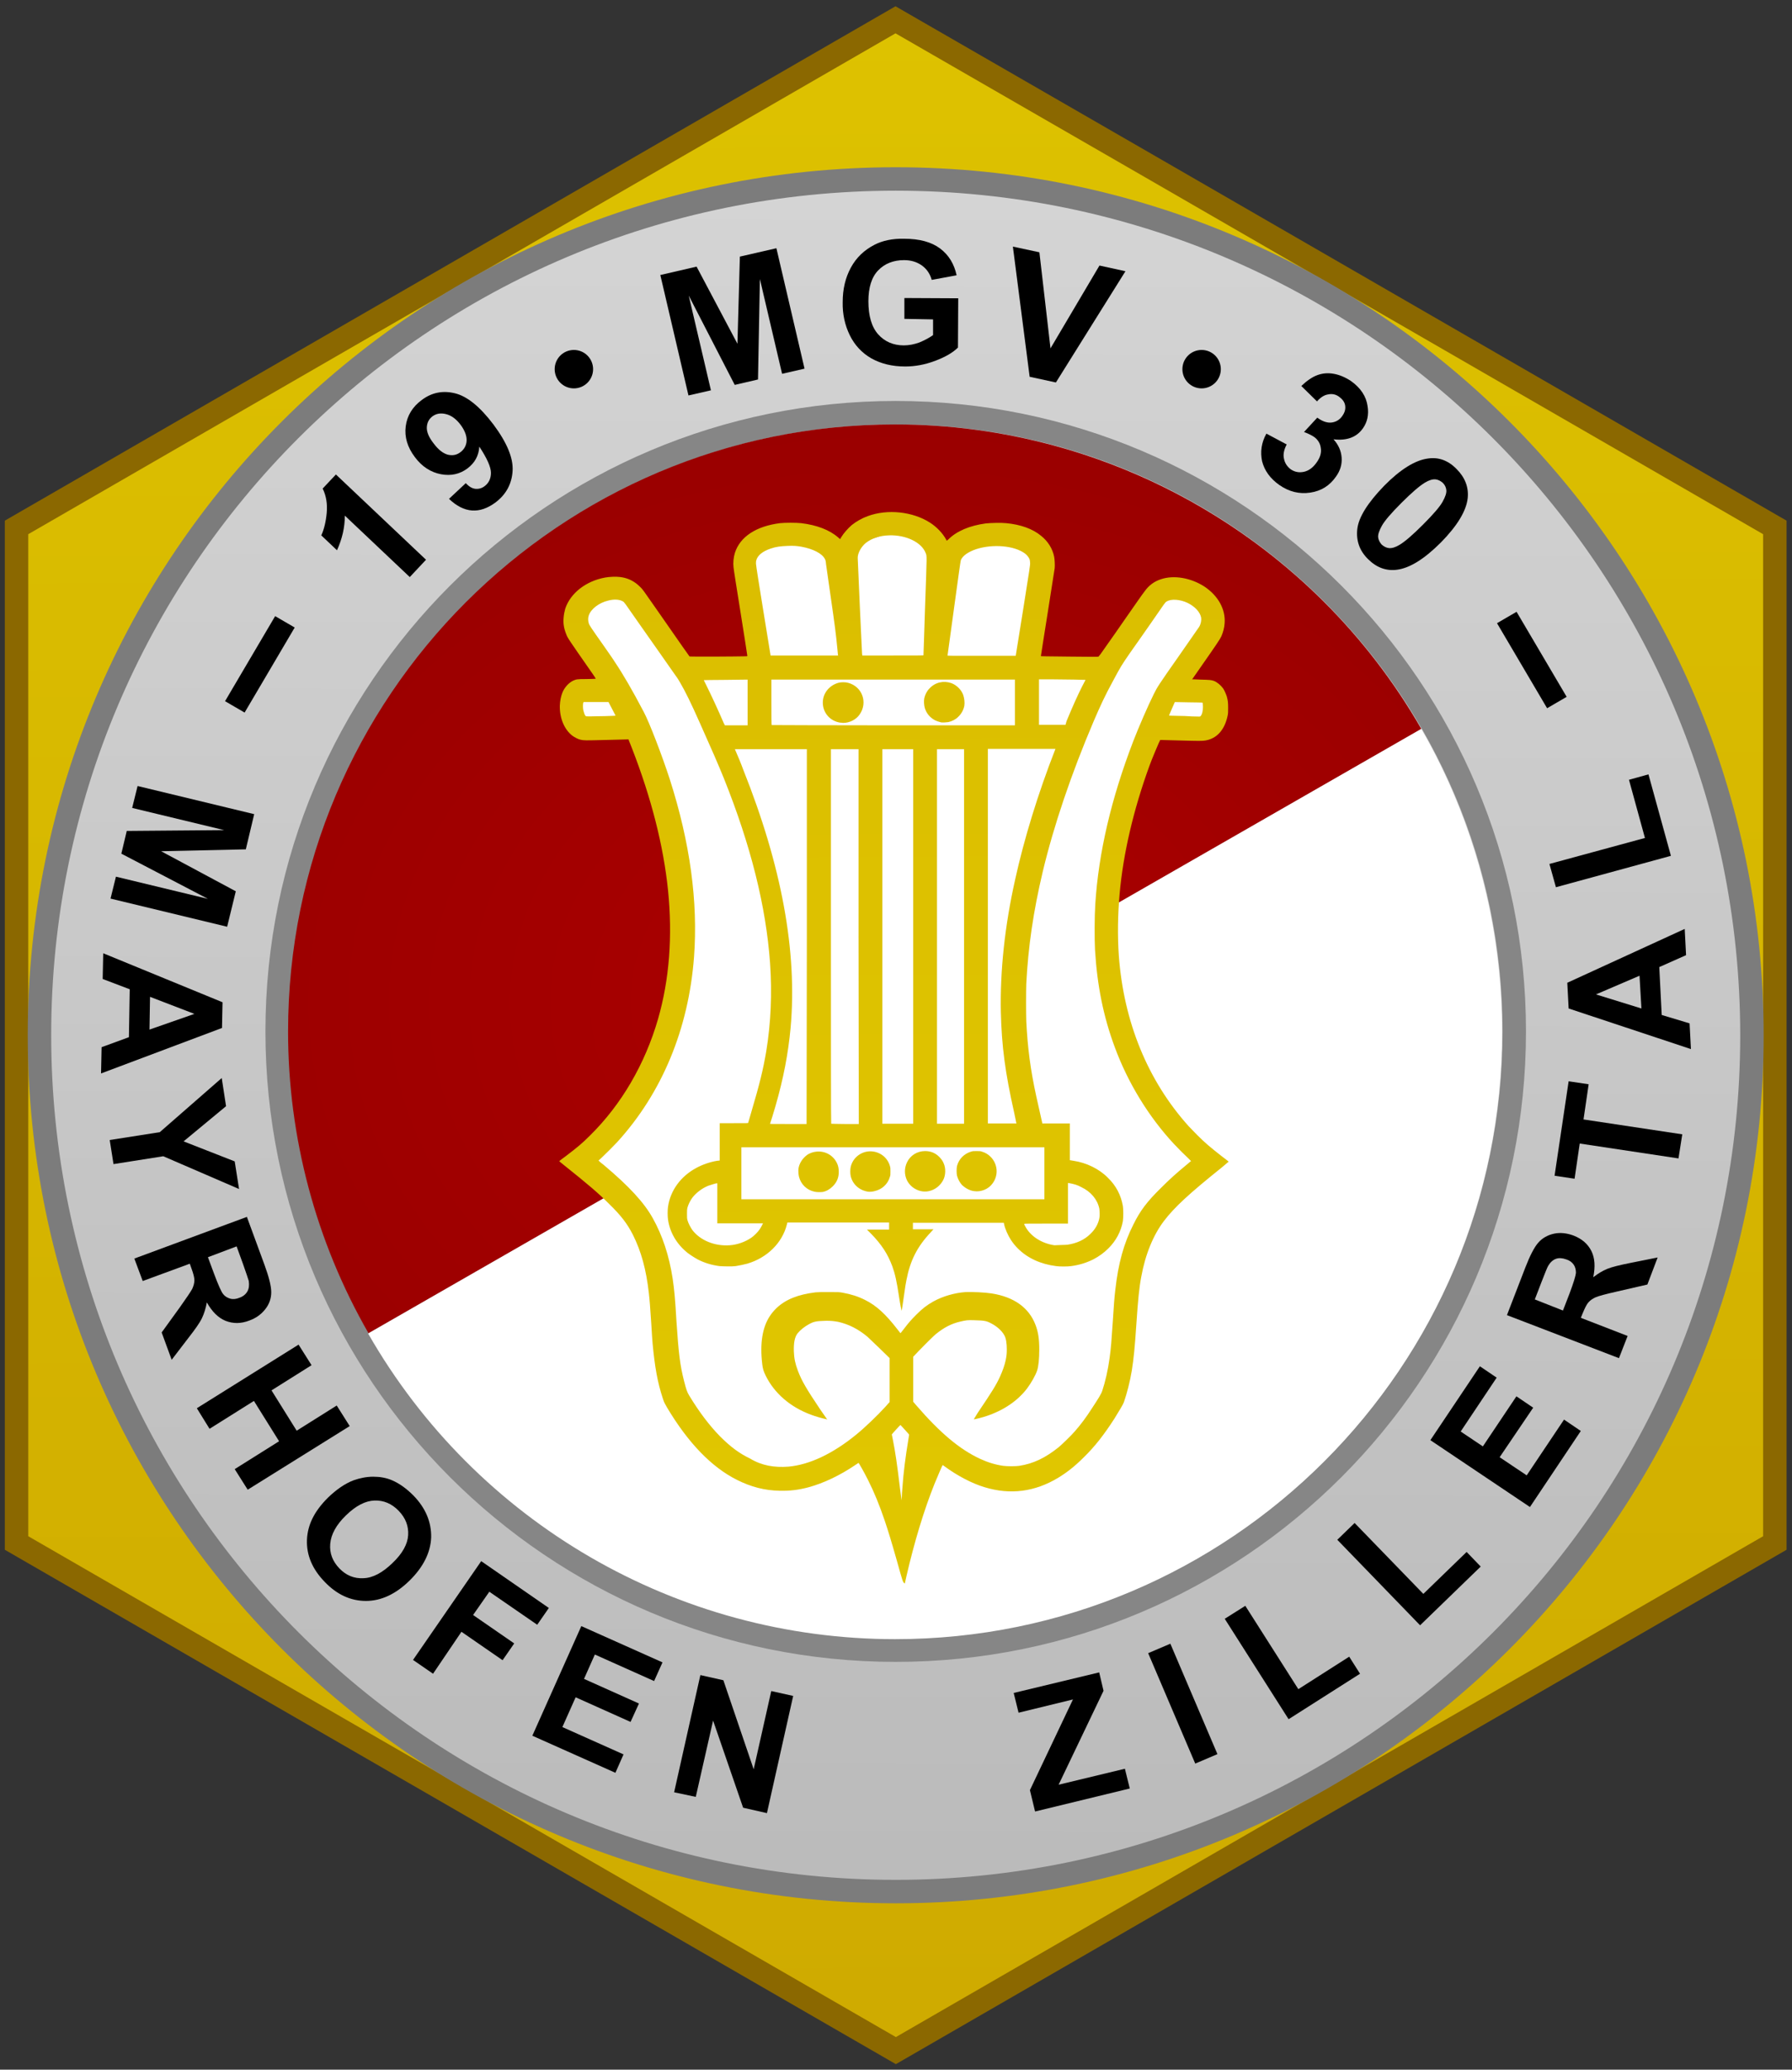
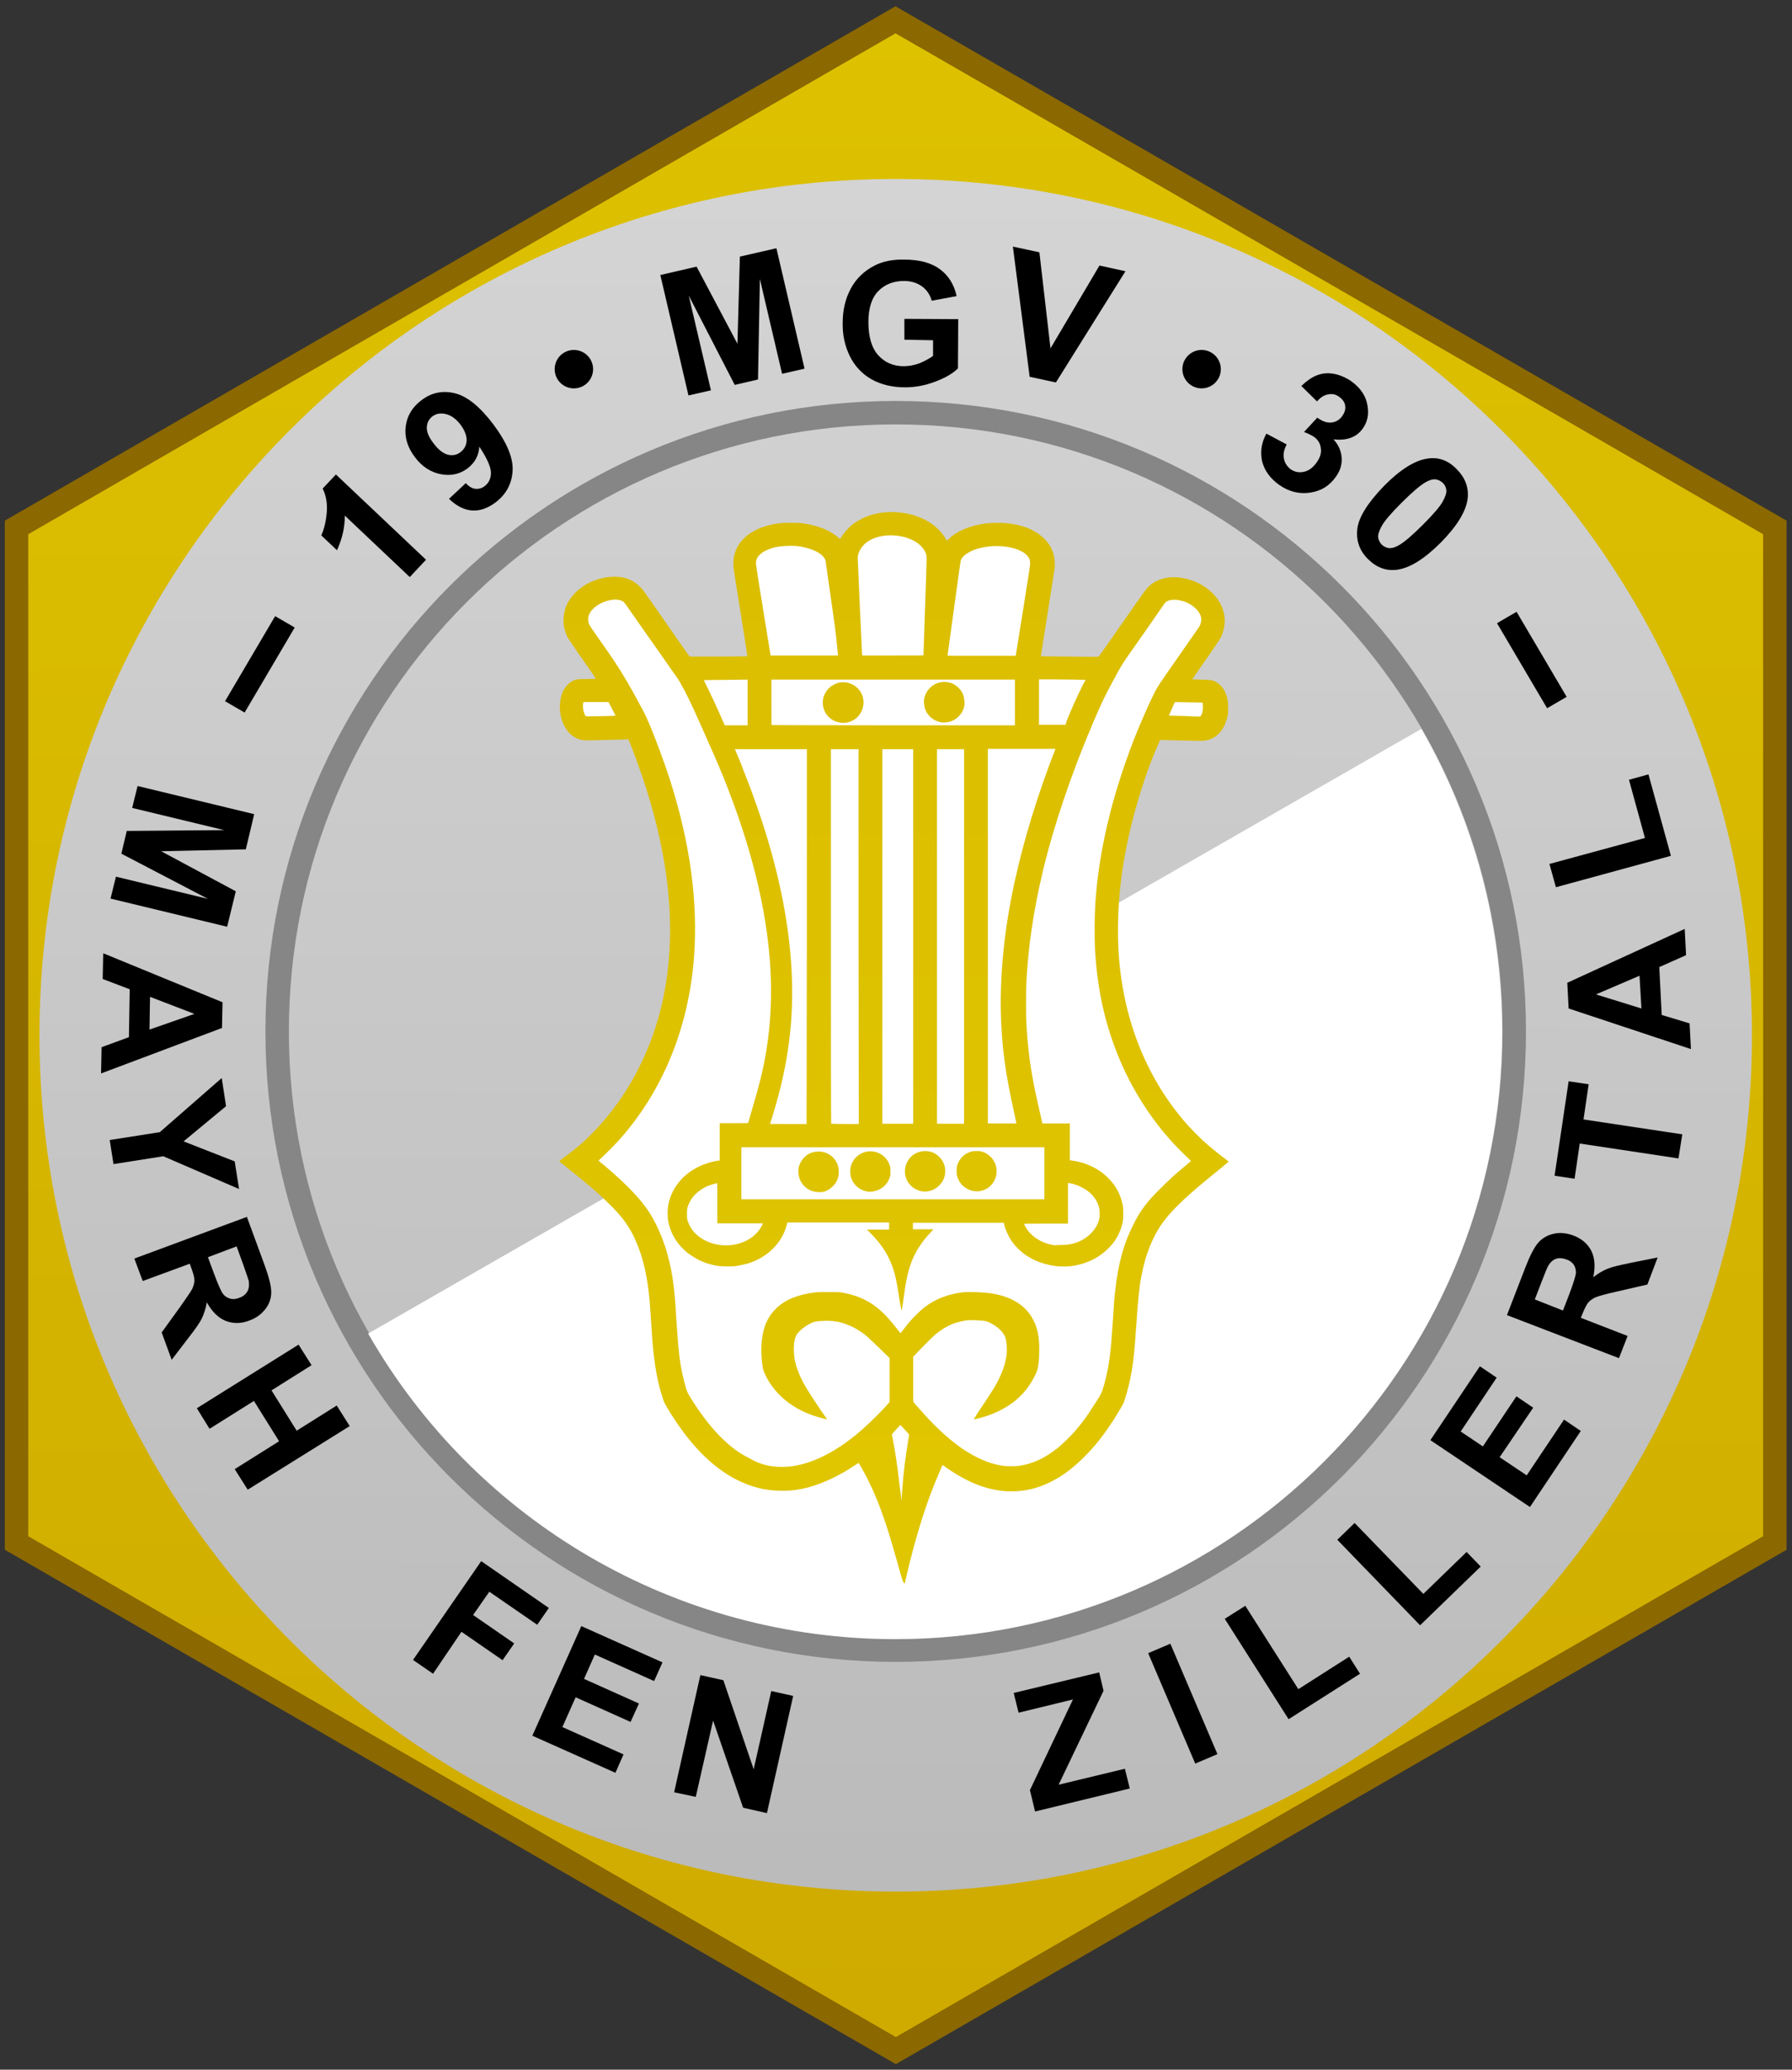
<svg xmlns="http://www.w3.org/2000/svg" xmlns:xlink="http://www.w3.org/1999/xlink" enable-background="new 0 0 662.3 764.7" version="1.1" viewBox="0 0 662.3 764.7" xml:space="preserve">
  <rect x="0" y="0" width="662.3" height="764.7" fill="#333333" stroke="none" />
  <style type="text/css">
	.st0{fill:url(#path24185_00000115502912338476658930000003398189794211756178_);}
	.st1{fill:none;stroke:#8B6800;stroke-width:6.5;stroke-miterlimit:178.546;}
	.st2{clip-path:url(#SVGID_00000140008932598730180460000003356175342018926225_);}
	.st3{fill:url(#path24201_00000093151208604689286640000001601896391505832341_);}
	.st4{fill:none;stroke:#7C7C7C;stroke-width:6.5;stroke-miterlimit:35.837;}
	.st5{fill:none;stroke:#868686;stroke-width:6.5;stroke-miterlimit:35.837;}
	.st6{fill:url(#path24213_00000054946530263273444630000006755166792646517159_);}
	.st7{fill:#FFFFFF;}
	.st8{stroke:#000000;stroke-width:4;stroke-miterlimit:10;}
	.st9{stroke:#000000;stroke-width:2;}
	.st10{fill:url(#path2621_00000111902548753426806420000010227730543629570214_);}
</style>
  <g transform="matrix(1.333,0,0,-1.333,-59.052,948.934)">
    <g transform="translate(536.389,284.189)">
      <linearGradient id="path24185_00000085967750268516788950000014023499566775099570_" x1="-984.919" x2="-986.506" y1="-426.123" y2="141.311" gradientTransform="matrix(1.778 0 0 1.778 1508.266 507.834)" gradientUnits="userSpaceOnUse">
        <stop stop-color="#CCA600" offset="0" />
        <stop stop-color="#E6D000" offset="1" />
      </linearGradient>
      <path d="M0,0l-243.7-140.7    L-487.5,0v281.5l243.7,140.7L0,281.5V0z" fill="url(#path24185_00000085967750268516788950000014023499566775099570_)" />
    </g>
    <g transform="translate(536.389,284.189)">
      <path class="st1" d="M0,0l-243.7-140.7L-487.5,0v281.5l243.7,140.7l70.6-40.7L0,281.5V0z" />
    </g>
    <g>
      <g>
        <g>
          <g>
            <g>
              <defs>
                <rect id="SVGID_1_" x="-643.1" y="-909.4" width="1881.5" height="2660.8" />
              </defs>
              <clipPath id="SVGID_00000177441920376099383040000017308748854491653048_">
                <use xlink:href="#SVGID_1_" />
              </clipPath>
              <g clip-path="url(#SVGID_00000177441920376099383040000017308748854491653048_)">
                <g transform="translate(292.644,662.271)">
                  <linearGradient id="path24201_00000166649695814105203860000005018057791366017936_" x1="-422.587" x2="-421.545" y1="-1314.944" y2="-708.186" gradientTransform="matrix(1.778 0 0 1.778 750.534 1684.882)" gradientUnits="userSpaceOnUse">
                    <stop stop-color="#B1B1B1" offset="0" />
                    <stop stop-color="#EBEBEB" offset="1" />
                  </linearGradient>
                  <path d="M0,0          c131.1,0,237.4-106.3,237.4-237.4S131.1-474.7,0-474.7s-237.4,106.3-237.4,237.4S-131.1,0,0,0" fill="url(#path24201_00000166649695814105203860000005018057791366017936_)" />
                </g>
                <g transform="translate(292.644,662.271)">
-                   <path class="st4" d="M0,0c131.1,0,237.4-106.3,237.4-237.4S131.1-474.7,0-474.7s-237.4,106.3-237.4,237.4          S-131.1,0,0,0z" />
-                 </g>
+                   </g>
                <g transform="translate(292.644,597.489)">
                  <path class="st5" d="M0,0c94.7,0,171.5-76.8,171.5-171.5S94.7-343,0-343s-171.5,76.8-171.5,171.5          S-94.7,0,0,0z" />
                </g>
                <g transform="translate(438.371,509.837)">
                  <radialGradient id="path24213_00000013902430588267280440000015107110441070941884_" cx="-759.53" cy="-731.385" r="157.1" gradientTransform="matrix(1.778 0 0 1.425 1203.899 966.413)" gradientUnits="userSpaceOnUse">
                    <stop stop-color="#AC0000" offset="0" />
                    <stop stop-color="#930000" offset="1" />
                  </radialGradient>
-                   <path d="m0 0c-30 52.2-85.7 84.4-145.9 84.4-93 0-168.3-75.4-168.3-168.3 0-29.3 7.7-58.2 22.3-83.6l291.9 167.5z" fill="url(#path24213_00000013902430588267280440000015107110441070941884_)" />
                </g>
                <g transform="translate(438.371,509.837)">
                  <path class="st7" d="m0 0-292-167.6c30-52.4 85.7-84.7 146.1-84.7 93 0 168.3 75.4 168.3 168.3 0 29.5-7.7 58.5-22.4 84z" />
                </g>
              </g>
            </g>
          </g>
        </g>
      </g>
    </g>
  </g>
  <g transform="translate(-59.052,-173.586)">
    <path d="m216.5 380.4-6 6.4-24-22.7c0 4.4-1 8.6-2.9 12.8l-5.8-5.5c1-2.2 1.7-5 2-8.3 0.3-3.4-0.2-6.4-1.5-9l4.9-5.2 33.3 31.5z" />
    <path d="m225 357.9 6.2-5.8c1.2 1.3 2.4 2 3.6 2.1s2.4-0.2 3.5-1.1c1.4-1.1 2.2-2.7 2.2-4.8s-1.4-5.3-4.3-9.7c-0.2 3.4-1.7 6-4.3 8-2.9 2.2-6.2 2.9-9.9 2.2s-7-2.8-9.6-6.3c-2.8-3.7-3.9-7.5-3.4-11.4s2.5-7.2 5.9-9.7c3.7-2.8 7.8-3.6 12.3-2.5s9.2 4.9 14.2 11.5c5 6.7 7.4 12.4 7.1 17.2s-2.4 8.7-6.4 11.7c-2.9 2.1-5.7 3.1-8.6 2.9s-5.8-1.7-8.5-4.3zm4.4-27.2c-1.7-2.3-3.5-3.6-5.5-4.1s-3.6-0.2-5 0.8c-1.3 1-2 2.3-2.1 4s0.7 3.7 2.5 6c1.8 2.4 3.5 3.7 5.3 4.2 1.8 0.4 3.3 0.1 4.7-1 1.3-1 2.1-2.4 2.2-4.1 0.1-1.8-0.6-3.7-2.1-5.8z" />
    <path d="m313.5 319.7-10.4-44.5 13.4-3.1 15.1 28.5 0.9-32.2 13.5-3.1 10.4 44.5-8.3 1.9-8.2-35-0.7 37.1-8.6 2-17-33 8.2 35-8.3 1.9z" />
-     <path d="m393.3 291.4v-7.7l19.9 0.1-0.1 18.2c-1.9 1.9-4.7 3.5-8.4 4.9s-7.4 2.1-11.1 2.1c-4.8 0-8.9-1-12.5-3-3.5-2-6.2-4.9-8-8.6s-2.7-7.8-2.6-12.2c0-4.8 1-9 3-12.7s4.9-6.5 8.8-8.5c2.9-1.5 6.6-2.3 10.9-2.2 5.7 0 10.1 1.2 13.3 3.6s5.2 5.7 6.1 9.9l-9.2 1.7c-0.6-2.2-1.8-4-3.6-5.3s-4-2-6.6-2c-4 0-7.2 1.3-9.6 3.8s-3.6 6.3-3.6 11.4c0 5.4 1.2 9.5 3.6 12.2s5.6 4.1 9.5 4.1c1.9 0 3.9-0.4 5.8-1.1 1.9-0.8 3.6-1.7 5-2.7v-5.8l-10.6-0.2z" />
+     <path d="m393.3 291.4l19.9 0.1-0.1 18.2c-1.9 1.9-4.7 3.5-8.4 4.9s-7.4 2.1-11.1 2.1c-4.8 0-8.9-1-12.5-3-3.5-2-6.2-4.9-8-8.6s-2.7-7.8-2.6-12.2c0-4.8 1-9 3-12.7s4.9-6.5 8.8-8.5c2.9-1.5 6.6-2.3 10.9-2.2 5.7 0 10.1 1.2 13.3 3.6s5.2 5.7 6.1 9.9l-9.2 1.7c-0.6-2.2-1.8-4-3.6-5.3s-4-2-6.6-2c-4 0-7.2 1.3-9.6 3.8s-3.6 6.3-3.6 11.4c0 5.4 1.2 9.5 3.6 12.2s5.6 4.1 9.5 4.1c1.9 0 3.9-0.4 5.8-1.1 1.9-0.8 3.6-1.7 5-2.7v-5.8l-10.6-0.2z" />
    <path d="m439.6 312.8-6.2-48.1 9.8 2.1 4.1 35.5 18.1-30.6 9.6 2.1-25.7 41.1-9.7-2.1z" />
    <path d="m527.1 333.8 7.5 4c-1 1.9-1.4 3.7-1 5.3 0.3 1.6 1.2 2.9 2.5 3.9 1.5 1 3.1 1.3 4.9 0.9s3.4-1.6 4.7-3.5c1.3-1.8 1.8-3.6 1.5-5.3-0.2-1.7-1.1-3.1-2.5-4.1-0.9-0.6-2.1-1.2-3.7-1.8l4.9-5.3c1.9 1.4 3.7 2 5.3 1.8s3-1 4-2.5c0.9-1.3 1.2-2.5 1-3.8s-1-2.3-2.2-3.2-2.6-1.2-4-0.9c-1.5 0.2-2.9 1.1-4.2 2.6l-5.8-5.7c2-1.9 4-3.3 5.9-4s3.9-0.9 6.1-0.5 4.3 1.3 6.4 2.7c3.5 2.5 5.6 5.6 6.1 9.3 0.5 3.1-0.1 5.8-1.7 8.1-2.3 3.3-5.9 4.7-10.9 4.1 1.8 2 2.8 4.2 3 6.7s-0.5 4.9-2.1 7.1c-2.3 3.3-5.4 5.3-9.5 5.9-4 0.6-7.8-0.3-11.4-2.8-3.4-2.4-5.5-5.3-6.4-8.8-0.7-3.4-0.3-6.8 1.6-10.2z" />
    <path d="m597.4 346.9c3.1 3.1 4.5 6.7 4.1 10.7-0.5 4.7-3.8 10.2-9.9 16.4-6.1 6.1-11.5 9.5-16.3 10.1-3.9 0.5-7.5-0.8-10.6-3.9-3.2-3.1-4.5-6.9-4-11.2s3.8-9.6 9.9-15.9c6-6.1 11.5-9.5 16.2-10.1 3.9-0.6 7.5 0.7 10.6 3.9zm-5.1 5.1c-0.8-0.7-1.7-1.2-2.7-1.3-1.1-0.1-2.4 0.3-3.9 1.2-2 1.2-4.9 3.7-8.7 7.5s-6.2 6.6-7.2 8.4-1.5 3.2-1.4 4.3c0.1 1 0.6 1.9 1.3 2.7 0.8 0.7 1.7 1.2 2.7 1.3 1.1 0.1 2.4-0.3 3.9-1.2 2-1.2 4.9-3.7 8.7-7.5s6.2-6.6 7.2-8.4 1.5-3.2 1.4-4.3c-0.1-1-0.5-1.9-1.3-2.7z" />
  </g>
  <circle class="st8" cx="212.1" cy="136.4" r="5.1" />
  <circle class="st8" cx="444.1" cy="136.4" r="5.1" />
  <g transform="translate(-59.052,-173.586)">
    <path class="st9" d="m161.1 402.6 5.5 3.2-17.5 29.7-5.5-3.2 17.5-29.7z" />
    <path d="m109.9 464 43.1 10.4-3.1 13-31.3 0.7 27.6 14.8-3.2 13.1-43.1-10.4 2-8.1 34 8.2-32-16.7 2-8.4 36-0.3-34-8.2 2-8.1z" />
    <path d="m96.4 570.2 0.2-9.7 10.1-3.7 0.3-17.7-10-3.8 0.2-9.5 44.1 18.1-0.2 9.5-44.7 16.8zm17.9-16.2 16.6-5.8-16.4-6.3-0.2 12.1z" />
    <path d="m99.6 594.8 18.5-2.9 22.9-20 1.6 10.4-15.7 13 18.9 7.4 1.6 10.2-28-12.1-18.4 2.9-1.4-8.9z" />
    <path d="m108.7 638.6 41.6-15.4 6.5 17.7c1.6 4.4 2.5 7.8 2.5 10.1s-0.7 4.4-2.2 6.3-3.4 3.3-5.9 4.2c-3.1 1.2-6 1.2-8.8 0.1-2.7-1.1-5-3.4-6.9-6.8-0.4 2.2-1 4.1-1.8 5.8s-2.5 4.1-5 7.3l-6.2 8.1-3.7-10.1 6.8-9.4c2.4-3.4 3.9-5.6 4.5-6.7 0.5-1.1 0.8-2.2 0.8-3.2s-0.4-2.5-1.1-4.4l-0.6-1.7-17.4 6.4-3.1-8.3zm27.2-0.5 2.3 6.2c1.5 4 2.6 6.5 3.3 7.4s1.6 1.4 2.6 1.7 2.2 0.2 3.4-0.3c1.4-0.5 2.4-1.3 3-2.4s0.7-2.3 0.5-3.8c-0.2-0.7-0.9-2.8-2.1-6.2l-2.4-6.6-10.6 4z" />
    <path d="m131.8 693.9 37.6-23.5 4.8 7.6-14.8 9.3 9.3 14.9 14.8-9.3 4.8 7.6-37.7 23.5-4.8-7.6 16.4-10.3-9.3-14.9-16.4 10.3-4.7-7.6z" />
-     <path d="m180.2 727c3.2-3.1 6.4-5.3 9.6-6.5 2.3-0.8 4.7-1.3 7.2-1.3s4.8 0.4 6.9 1.3c2.8 1.2 5.4 3.1 7.9 5.6 4.6 4.7 6.7 9.9 6.6 15.5-0.2 5.6-2.9 11-8 16s-10.5 7.5-16.1 7.5-10.7-2.3-15.2-7c-4.6-4.7-6.8-9.9-6.6-15.5s2.7-10.6 7.7-15.6zm6.7 6.5c-3.6 3.5-5.5 7-5.8 10.5s0.9 6.5 3.4 9.1 5.5 3.8 8.9 3.6c3.4-0.1 7-2 10.7-5.6 3.7-3.5 5.6-7 5.8-10.3s-0.9-6.3-3.5-9-5.6-3.9-8.9-3.8c-3.4 0.1-6.9 1.9-10.6 5.5z" />
    <path d="m211.7 786.9 25.2-36.5 25 17.3-4.3 6.2-17.7-12.2-6 8.6 15.2 10.5-4.3 6.2-15.2-10.5-10.5 15.5-7.4-5.1z" />
    <path d="m255.8 814.9 18.1-40.5 30 13.4-3.1 6.9-21.9-9.8-4 9 20.3 9.1-3.1 6.8-20.3-9.1-4.9 11 22.6 10.1-3 6.8-30.7-13.7z" />
    <path d="m308.2 835.8 9.7-43.3 8.5 1.9 11.2 32.9 6.5-28.9 8.1 1.8-9.7 43.3-8.8-2-11.1-32.2-6.4 28.2-8-1.7z" />
    <path d="m441.6 842.9-1.9-7.9 15.9-33.5-20.1 4.9-1.8-7.3 31.6-7.6 1.6 6.8-16.6 34.7 24.5-5.9 1.8 7.3-35 8.5z" />
    <path d="m500.8 825.2-17.4-40.8 8.2-3.5 17.4 40.8-8.2 3.5z" />
    <path d="m535.3 808.8-23.6-37.1 7.6-4.8 19.6 30.8 18.8-12 4 6.3-26.4 16.8z" />
    <path d="m583.9 774.1-30.6-31.6 6.4-6.2 25.4 26.2 16-15.5 5.2 5.4-22.4 21.7z" />
    <path d="m624.5 730.4-36.8-24.7 18.3-27.3 6.2 4.2-13.3 19.9 8.2 5.5 12.4-18.5 6.2 4.2-12.4 18.3 10 6.7 13.8-20.6 6.2 4.2-18.8 28.1z" />
    <path d="m657.4 675.4-41.4-15.9 6.8-17.6c1.7-4.4 3.3-7.5 4.8-9.2s3.5-2.8 5.8-3.3 4.8-0.2 7.2 0.7c3.1 1.2 5.3 3.1 6.6 5.7s1.5 5.8 0.7 9.7c1.8-1.4 3.5-2.4 5.2-3.1s4.6-1.4 8.6-2.2l10-2-3.8 10-11.3 2.6c-4 0.9-6.6 1.6-7.8 2.1-1.1 0.5-2 1.1-2.7 1.9s-1.3 2.1-2.1 4l-0.7 1.7 17.3 6.7-3.2 8.2zm-20.7-17.6 2.4-6.2c1.5-4 2.3-6.6 2.4-7.7 0-1.1-0.2-2.1-0.8-3s-1.5-1.6-2.8-2c-1.4-0.5-2.7-0.6-3.8-0.2s-2.1 1.3-2.8 2.5c-0.4 0.6-1.2 2.7-2.5 6l-2.5 6.5 10.4 4.1z" />
    <path d="m679.4 601.6-36.5-5.5-1.9 13-7.4-1.1 5.2-34.9 7.4 1.1-1.9 13 36.5 5.5-1.4 8.9z" />
    <path d="m681.7 516.8 0.5 9.7-9.9 4.4 0.9 17.7 10.3 3.1 0.5 9.5-45.2-15-0.5-9.5 43.4-19.9zm-16.7 17.3-16.1 6.9 16.8 5.2-0.7-12.1z" />
    <path d="m676.6 489.8-42.5 11.6-2.4-8.6 35.3-9.6-5.9-21.5 7.2-2 8.3 30.1z" />
    <path class="st9" d="m636.7 430.7-5.5 3.2-17.5-29.7 5.5-3.2 17.5 29.7z" />
  </g>
  <path class="st7" d="m217.6 427.9 27.2-37.6 6.7-47.7-7.2-46.4-8.8-26.1-20.5-1.1-3.7-11.2 16.3-2.9-16.8-25.3 11.5-11.2 12.3 1.3 16.5 26.4 29.3 2.4-3.2-38.6 6.1-10.4 26.7 3.5 13.9-4.5 12.3-4.3 10.1 11.7 21.9-8 17.3 8-5.6 40.8 27.7 0.3 23.5-27.5 14.7 5.1 0.3 12.8-14.2 18.4 17.3 0.3-3.5 14.1-19.7 1.9-16.5 42.3 0.8 31.4-179.6 98.1-13.1-16z" />
  <linearGradient id="path2621_00000118396930704016646930000002564754961042441140_" x1="332.129" x2="327.004" y1="889.313" y2="-71.125" gradientTransform="translate(.959 -27.04)" gradientUnits="userSpaceOnUse">
    <stop stop-color="#E4CD00" offset="0" />
    <stop stop-color="#D7B700" offset="1" />
  </linearGradient>
  <path d="m333.5 583.7c-0.2-0.6-1.1-3.6-1.9-6.6-2.3-8.1-3.2-11-4.6-15.2-2-5.9-3.9-10.5-6.2-15.1-1.4-2.8-3.4-6.3-3.5-6.3l-1.2 0.8c-5.6 3.8-11.7 6.7-17.2 8.2-3.7 1-7 1.4-10.8 1.3-5.5-0.1-10.5-1.4-15.7-4-9.4-4.7-18.1-13.7-25.9-26.8-0.9-1.6-1-1.7-1.5-3.2-2-6-3-11.8-3.8-20.3-0.1-0.8-0.3-4.1-0.5-7.4-0.4-6.1-0.6-8.8-0.9-11.4-1-8.7-2.8-15.3-5.9-21.5-2.1-4.1-4.3-7-8.8-11.4-3.9-3.9-7.5-7-16.9-14.5-0.9-0.7-1.6-1.3-1.5-1.3 0 0 1.1-0.9 2.5-1.9 4.2-3.2 5.9-4.6 8.8-7.5 11.7-11.5 20.4-26.5 25.2-43.1 4.2-14.6 5.4-30.6 3.7-47.5-1.7-16.6-6.2-34.2-13.4-52.7-0.4-1.1-0.9-2.2-1-2.5l-0.2-0.6h-0.4c-0.2 0-3.8 0.1-7.9 0.2-8 0.2-8.2 0.2-9.5-0.1-0.9-0.2-2.2-0.9-3-1.5-3-2.3-4.7-6.6-4.6-11.1 0.1-1.9 0.4-3.4 1-4.9 0.8-1.9 2.3-3.5 3.9-4.3 1.2-0.5 1.3-0.6 4.8-0.6 1.7 0 3.2-0.1 3.4-0.1 0.3 0 0.3 0-2-3.3-7.6-10.9-8.3-11.9-8.7-13.1-0.9-2.2-1.2-4-1-6.2 0.1-1.3 0.3-2.1 0.6-3.3 1.9-5.7 7.6-10.2 14.7-11.5 1.6-0.3 4.1-0.4 5.6-0.2 2.3 0.3 4 1 5.7 2.2 0.7 0.5 1.9 1.6 2.4 2.2 0.1 0.2 0.5 0.6 0.7 0.9s2.3 3.3 4.7 6.7c9.2 13.2 11.9 17.1 12.1 17.3 0.1 0.1 0.5 0.1 9.5 0.1 5.1 0 9.9-0.1 10.6-0.1 1.2 0 1.3 0 1.3-0.2 0-0.1-1.1-7.3-2.5-16s-2.6-16.3-2.6-16.7c-0.2-1.6 0-3.7 0.5-5.3 1.9-6 7.9-9.9 16.7-11 1.7-0.2 6-0.2 7.8 0 5.8 0.7 10.5 2.5 13.7 5.3l0.7 0.6 0.4-0.7c0.9-1.5 2.5-3.3 3.9-4.5 1.6-1.3 3.9-2.6 5.9-3.3 7.3-2.7 16.6-1.7 23 2.4 2.5 1.6 4.7 3.9 6 6.3l0.2 0.4 0.6-0.5c3.1-3.1 7.9-5.1 13.8-5.9 1.8-0.2 5.7-0.3 7.6-0.1 5.3 0.5 9.8 2.1 12.9 4.7 2.5 2 4.2 4.7 4.8 7.7 0.2 1 0.3 3.2 0.2 4.2-0.1 0.4-1.2 7.9-2.6 16.6s-2.5 15.9-2.5 15.9c0 0.1 1.5 0.1 10.6 0.2 8.5 0.1 10.6 0.1 10.7 0s0.4-0.5 0.8-1 1.5-2.2 2.6-3.7 4-5.7 6.5-9.3c4-5.7 6.1-8.8 7.2-10.2 1.5-2.1 3.5-3.6 6-4.4 4.8-1.6 11-0.5 16 2.7 5.1 3.4 7.9 8.4 7.5 13.6-0.1 1.7-0.6 3.4-1.2 4.8-0.5 1.1-2 3.3-7.8 11.6-1.6 2.3-3 4.3-3 4.3s1.4 0 3.1 0.1c3.3 0.1 3.9 0.1 5 0.5 1.2 0.5 2.5 1.6 3.3 2.7 0.5 0.7 1.1 2.1 1.4 3 0.4 1.5 0.5 2.2 0.5 4.2 0 1.8 0 2-0.2 3-1 4.7-3.5 7.9-7.3 8.9-1.2 0.3-1.9 0.4-5.9 0.3-7.2-0.2-11.7-0.3-11.7-0.3-0.2 0.2-3.4 7.8-4 9.6-5.9 16.2-9.7 32.5-11 47.2-0.7 7.7-0.8 15.7-0.3 22.9 1.8 24.5 10.7 46.2 25.8 63 0.7 0.7 2.1 2.2 3.1 3.2 3 3 4.8 4.5 9 7.8 1.5 1.1 2.7 2.1 2.7 2.1s-1.2 1-2.6 2.2c-12.1 9.7-17.5 14.7-21.3 19.7-3.9 5.1-6.9 12.3-8.4 20.6-0.8 4.2-1.2 8.5-1.8 17.3-0.6 9-1 12.9-1.7 17.4-0.7 4.2-1.8 8.4-2.9 11.6-0.3 0.9-1.6 3-3.5 6.1-3.8 5.9-7.2 10.3-11.3 14.3-3.3 3.3-6.2 5.6-9.5 7.6-8.6 5.2-17.7 6.4-27.2 3.5-4.7-1.4-10-4.2-14.8-7.7-0.4-0.3-0.7-0.5-0.7-0.5-0.1 0-1.8 4-3 6.9-3.9 9.7-7.5 21.6-10.4 34.2-0.3 1.4-0.6 2.6-0.6 2.7-0.5-0.3-0.7-0.8-0.9-1.4zm0-33.8c0.4-5.9 1.2-11.9 2.2-17.9l0.3-1.9-0.2-0.3c-0.5-0.6-3-3.3-3-3.3-0.2 0.1-3.2 3.4-3.2 3.5s0.2 1 0.4 2c0.9 4.6 1.5 8.5 2.7 18.5 0.3 2.1 0.5 3.8 0.5 3.9 0 0 0-0.6 0.1-1.3 0-0.7 0.1-2.1 0.2-3.2zm-42.1-8c7.7-0.7 16.3-4.7 25-11.8 3.2-2.6 7.8-7 10.9-10.4l1.5-1.7v-16.2l-3.7-3.6c-2.1-2-4.1-3.9-4.5-4.3-3.5-2.9-6.9-4.6-10.8-5.5-1.7-0.3-2.6-0.4-4.5-0.4-3.7 0.1-4.5 0.3-6.2 1.2s-3.3 2.2-4.3 3.4c-1.1 1.4-1.5 3.5-1.4 6.8 0.1 2.5 0.5 4.5 1.5 7.1 1.4 3.7 3.1 6.6 8.2 14.2 1.3 1.9 2.4 3.5 2.5 3.6l0.2 0.2-0.3-0.1c-1.4-0.3-4-1-5.8-1.7-7.6-2.8-13.5-7.9-16.7-14.4-0.9-1.8-1.1-2.7-1.3-4.4-0.9-7.6 0.1-13.5 2.8-17.6 0.8-1.2 1.4-1.9 2.5-3 3.4-3.2 7.9-5 14.4-5.8 1.1-0.1 2.1-0.1 5-0.1 3.6 0 3.6 0 4.9 0.2 3.3 0.6 5.8 1.4 8.4 2.7 4.2 2.1 7.6 5.2 12 10.9 0.6 0.8 1.1 1.4 1.1 1.4s0.6-0.7 1.2-1.5c1.9-2.5 2.9-3.6 4.7-5.4 2.3-2.3 3.9-3.5 6.2-4.8 3.6-2 7.9-3.2 11.9-3.5 2.6-0.1 7.2 0.1 9.7 0.5 8.3 1.3 13.8 5.3 16.2 11.6 1 2.6 1.4 5.2 1.4 9.1 0 3.6-0.3 6.3-0.8 7.8-0.6 1.8-2.2 4.6-3.7 6.6-3.5 4.6-8.7 8.1-15 10.2-1.4 0.5-4.6 1.3-4.7 1.2 0 0 0.6-1 1.4-2.3 5.4-8 6.9-10.4 8.3-13.5 1-2.2 1.7-4.2 2.1-6.1 0.3-1.5 0.4-2.3 0.4-3.9 0-2.3-0.3-4.2-0.9-5.2-0.9-1.7-2.8-3.4-5-4.5-1.7-0.9-2.5-1-6.1-1.1-2.4-0.1-3.1 0-5.2 0.5-3.4 0.8-6 2.2-9 4.6-0.8 0.7-2.3 2.1-6.3 6.2l-2.1 2.2v16.6l1.1 1.3c8.9 10.3 16.1 16.3 23.6 19.8 2.8 1.3 5.7 2.2 8.6 2.6 1.5 0.2 4.5 0.2 5.9 0 5.2-0.8 9.6-2.9 14.6-6.9 1.3-1.1 4.6-4.3 5.9-5.8 2.2-2.5 4.3-5.3 6.4-8.6 2.3-3.5 3.5-5.4 3.8-6.5 1.1-3.3 2.1-7.6 2.7-12.1 0.5-3.5 0.7-6.3 1.2-13.8 0.3-5.1 0.6-8.9 0.9-11.3 1.1-9.8 3.1-17.1 6.7-24.2 2.5-5.1 5.1-8.5 10.2-13.5 3-3 5.4-5.2 9.4-8.5 0.9-0.8 1.7-1.4 1.7-1.4s-0.4-0.4-0.9-0.9c-1.2-1.1-4.1-4-5.4-5.4-9.3-10-17-22.5-21.9-35.8-4.2-11.3-6.5-22.7-7.3-36-0.2-3.9-0.2-12.1 0.1-16.8 1.2-19 5.9-39.1 14.1-60.4 1.9-4.9 5.3-12.8 7.6-17.4 1.2-2.4 1.6-3.1 9.4-14.2 4.6-6.6 6.7-9.6 7.3-10.5 0.6-1 0.9-2.4 0.7-3.5-0.4-2-2.3-4-4.9-5.3-2.9-1.4-6.3-1.6-7.9-0.5-0.5 0.3-0.4 0.2-6.2 8.6-2.4 3.5-5.7 8.1-7.3 10.4-3.1 4.5-3.3 4.8-6.3 10.4-3 5.5-4.6 9-7.1 14.8-8.3 19.5-14.7 38.4-18.8 55.5-3.5 14.8-5.4 27.8-6.1 41.5-0.1 2.8-0.1 11.2 0 13.8 0.5 9.9 1.5 17.7 3.7 27.8 0.3 1.4 1.1 4.8 2.2 9.8v0.2h10.2v13.6h0.2c0.1 0 0.6 0.1 1.2 0.2 4.7 0.7 9.5 3 12.7 6.3 3 2.9 4.8 6.4 5.5 10.4 0.2 1.3 0.2 4.1 0 5.6-0.7 3.8-2.5 7.2-5.3 10-1.7 1.7-3.5 3-5.6 4.1-2.6 1.3-5.2 2.1-8.2 2.5-1.3 0.2-4.4 0.2-5.6 0-5.6-0.7-10.5-2.9-14.1-6.5-1.1-1.1-1.8-2-2.6-3.2-1.1-1.7-2.2-4.2-2.5-5.8l-0.1-0.5h-33.6v2.4h7.6l-1 1.1c-5 5.3-7.6 10.4-9 17.7-0.2 0.9-0.5 2.8-0.7 4.3-0.7 5-1 6.9-1.1 7 0 0-0.5-2.3-0.9-5-0.9-6-1.5-8.6-2.5-11.4-1.7-4.6-4-8.1-7.9-12.1l-1.5-1.5h8.2v-2.6h-37.6l-0.2 0.8c-1.7 6.7-7.2 12.2-14.6 14.4-1.1 0.3-3 0.7-4.3 0.9s-4.7 0.1-6 0c-3-0.4-5.6-1.2-8.1-2.5-1.1-0.6-2.8-1.7-3.7-2.4-4-3.2-6.5-7.5-7.2-12.2-0.2-1.2-0.2-3.7 0-4.9 0.9-6 4.7-11.2 10.5-14.3 2.2-1.2 5.1-2.2 7.6-2.6 0.3 0 0.7-0.1 0.8-0.1h0.2v-13.8h5.2c4.9 0 5.2 0 5.3-0.1 0-0.1 0.6-1.9 1.2-4.1 3.1-10.5 4.3-15.4 5.5-22.4 1.7-10.4 2.2-21.4 1.4-32.6-1.5-20.9-7.1-43.4-17.1-68.3-2.2-5.4-4.2-10-8.9-20.5-3.2-7.2-5.3-11.5-7.3-14.9-0.7-1.2-0.8-1.4-3.1-4.6-2-2.9-5.9-8.4-12-17.1-5.7-8.2-5.4-7.8-6-8.2-1.2-0.7-3.1-0.9-5.4-0.3-3.4 0.8-6.4 3.1-7.2 5.5-0.3 0.8-0.3 2 0 2.9 0.2 0.7 0.8 1.6 5.6 8.4 1.6 2.3 3.5 5 4.1 6 2.9 4.3 6.4 10.3 10.6 18.3 2.1 3.9 6.8 16.2 9.6 24.8 7.6 23.7 10.5 45.4 9 65.8-2 26.5-11.8 50.2-28.4 68.4-1.2 1.3-4.6 4.7-5.9 5.9-0.5 0.5-1 0.9-1 0.9s0.8 0.8 1.9 1.6c9.5 8 14.9 13.9 18.1 19.6 3.7 6.6 6.1 14 7.4 22.4 0.6 4.2 0.9 7 1.4 15.7 0.8 11.9 1.3 16.2 2.8 22.1 0.8 3.1 1.1 4.1 1.9 5.4 3.7 6.1 7.4 11 11.4 15.1 3.8 3.8 7.1 6.3 11.1 8.2 4.3 2.6 8.9 3.4 14.2 3zm-21.7-81.8c2.9-0.2 5.8-1.3 8-2.8 1-0.7 2.4-2.1 3-3 0.5-0.7 1-1.7 1.2-2.1l0.1-0.2h-16.9v-14.8h-0.2c-0.3 0-2.2 0.6-3.1 0.9-2.3 0.9-4.5 2.6-5.9 4.4-0.7 0.9-1.5 2.5-1.8 3.6-0.2 0.8-0.2 1-0.2 2.4 0 1.5 0 1.7 0.2 2.4 0.3 1.1 1.1 2.6 1.8 3.6 3 3.9 8.4 6 13.8 5.6zm124.8-0.2c3.4-0.5 6.3-1.8 8.5-4 1.8-1.7 2.9-3.7 3.3-5.8 0.2-0.8 0.1-2.7 0-3.5-0.7-3.4-3.1-6.3-6.7-8-1.5-0.8-2.5-1.1-4.7-1.5h-0.2v15h-8.1c-5.5 0-8.1 0-8.1 0.1 0 0 0.1 0.4 0.3 0.7 1.9 3.8 6.1 6.5 10.9 7.2 1.2-0.1 3.8-0.1 4.8-0.2zm-8.5-26.4v-9.6h-112v19.2h112v-9.6zm-85 6.8c-2.8-0.6-5-2.7-5.7-5.5-0.2-0.8-0.3-2.2-0.2-3 0.3-2 1.5-3.8 3.1-5 0.9-0.7 2.3-1.2 3.6-1.3 3.1-0.3 6.1 1.3 7.5 4.2 0.5 1 0.7 2 0.7 3.3 0 2.1-0.7 3.8-2.2 5.3-1.1 1.1-2.3 1.8-3.7 2.1-0.8 0.1-2.3 0.1-3.1-0.1zm19.8 0c-3.2-0.5-5.7-2.7-6.4-5.8-0.2-0.9-0.2-2.4 0-3.3 0.8-3.6 4.1-6 7.7-5.8 3.2 0.2 5.9 2.3 6.8 5.4 0.2 0.7 0.2 0.9 0.2 2 0 1.2 0 1.4-0.2 2-0.8 2.8-3 4.7-5.7 5.3-0.6 0.2-1.8 0.3-2.4 0.2zm19.6-0.2c-2.3-0.5-4.2-2-5.2-4-1-2.1-1-4.5 0-6.6 1.2-2.6 3.8-4.2 6.7-4.2 2.1 0 3.8 0.7 5.3 2.2 0.8 0.9 1.2 1.4 1.6 2.4 0.8 1.8 0.7 4.4-0.2 6.1-1.1 2.1-3 3.6-5.3 4.1-0.8 0.2-2.1 0.2-2.9 0zm19.6 0c-1.6-0.2-3.2-1.1-4.4-2.2-0.9-1-1.5-2.1-1.9-3.5-0.2-0.8-0.2-2.7 0-3.6 0.7-2.6 2.6-4.5 5.2-5.3 0.7-0.2 0.9-0.2 2-0.2 1.2 0 1.4 0 2 0.2 1.3 0.4 2.3 1 3.2 1.9 2.7 2.7 3 6.9 0.7 9.9-1.4 2-4.2 3.2-6.8 2.8zm-61.8-94.1v-69.2h-26.6l0.3 0.7c0.6 1.3 2.2 5.2 2.8 6.9 14.2 35.6 20 67.1 17.5 95.3-0.9 9.6-2.6 18.6-5.6 29-0.5 1.8-1.9 6.3-2 6.5 0 0.1 0.6 0.1 6.7 0.1h6.8l0.1-69.3zm19.1 0v-69.2h-10.2v69.2c0 38.1 0 69.2 0.1 69.2 0 0 2.3 0.1 5.1 0.1h5.1l-0.1-69.3zm20.2 0v-69.2h-11.4v138.4h11.4v-69.2zm18.8 0v-69.2h-10v138.4h10v-69.2zm19.3 68.9c0-0.2-0.4-1.9-0.8-3.9-3.3-14.7-4.6-24.4-4.9-37.1-0.3-15.1 1.4-31.6 5.3-49 3.3-15 8.5-31.9 14.8-48l0.1-0.2h-25v138.4h10.6l-0.1-0.2zm-99.3-155.4v-8.4l-8.1 0.1c-4.5 0-8.1 0.1-8.1 0.1s0.4 0.8 0.9 1.8c1.6 3.2 4.4 9.2 6.5 14.1l0.4 0.8h8.4v-8.5zm98.8 0v-8.4h-90v8.4c0 4.6 0 8.4 0.1 8.4 0 0 20.3 0.1 45 0.1h44.9v-8.5zm-64.6 7.5c-3.8-0.6-6.4-3.7-6.4-7.4 0-3.4 2.3-6.3 5.7-7.3 1-0.3 2.7-0.3 3.7 0 5.2 1.4 7.3 7.3 4.2 11.7-1.3 1.9-3.7 3.1-6.1 3.1-0.6-0.1-1-0.1-1.1-0.1zm37.3-0.1c-0.5-0.1-1.7-0.5-2.3-0.8-1.8-1-3.1-2.5-3.7-4.5-0.3-1-0.4-2.6-0.2-3.6 0.3-1.3 0.9-2.6 1.9-3.6 2.1-2.3 5.2-3 8.1-2 1.9 0.7 3.7 2.4 4.4 4.4 0.4 1.2 0.6 2.8 0.4 4-0.3 1.5-1.1 3-2.3 4.1-1 1-2.3 1.6-3.6 1.9-0.6 0.1-2.1 0.2-2.7 0.1zm46.4-0.5c2.5-6 4-9.3 5.7-12.7l1.3-2.5-4.2-0.1c-2.3 0-6.2-0.1-8.6-0.1h-4.4v16.8h9.8l0.4-1.4zm49.5-1.8c0.6-0.6 0.9-2 0.9-3.4 0-0.8-0.1-1.6-0.2-1.6 0 0-2.3-0.1-5.1-0.1l-5.1-0.1-1.1 2.5c-0.6 1.4-1.1 2.5-1 2.5 0 0 1.4 0.1 3.1 0.1s4 0.1 5.2 0.2c3.4 0.1 3.1 0.1 3.3-0.1zm-220.2 0c2.2-0.1 4-0.1 4-0.2 0 0-0.6-1.2-1.3-2.5l-1.3-2.5h-0.9-4.6-3.7l-0.1 0.2c-0.2 0.3-0.2 2.1 0 2.9s0.5 1.7 0.8 2c0.2 0.2 0.2 0.2 1.6 0.2 0.9 0 3.3-0.1 5.5-0.1zm154.6-39.1c2.5-15.8 2.7-16.9 2.6-17.6 0-0.6-0.1-1-0.2-1.3-0.3-0.7-0.9-1.5-1.7-2.1-3.9-2.9-11.8-3.6-18-1.6-3 1-5.1 2.5-5.7 4.1-0.1 0.2-1.2 8.2-2.5 17.7s-2.4 17.4-2.4 17.5 0.6 0.1 12.6 0.1h12.6l2.7-16.8zm-68.4 16.5c0-0.1-0.1-1.1-0.2-2.1-0.5-5.3-1-9.2-2.5-19.5-0.8-5.6-1.4-9.7-1.7-11.9-0.1-1.2-0.2-1.5-0.4-1.9-1-2.1-4.4-3.8-8.7-4.6-1.7-0.3-3-0.4-5.1-0.3-2.6 0.1-4.3 0.3-6.3 1-3 1-4.9 2.6-5.3 4.4-0.1 0.3-0.1 0.8-0.1 1.2s1.2 8.2 2.7 17.3l2.7 16.6h25l-0.1-0.2zm31.6 0.1c0-0.1 0.3-8.2 0.6-18.1 0.7-19.8 0.7-18.4 0.2-19.7-1.5-3.9-7.2-6.7-13.5-6.5-3.5 0.1-6.4 1.1-8.6 2.8-1.7 1.4-3 3.7-3 5.5 0 0.8 1.5 34.3 1.6 35.4l0.1 0.7h11.3c8.9 0 11.3 0 11.3-0.1z" fill="url(#path2621_00000118396930704016646930000002564754961042441140_)" />
</svg>